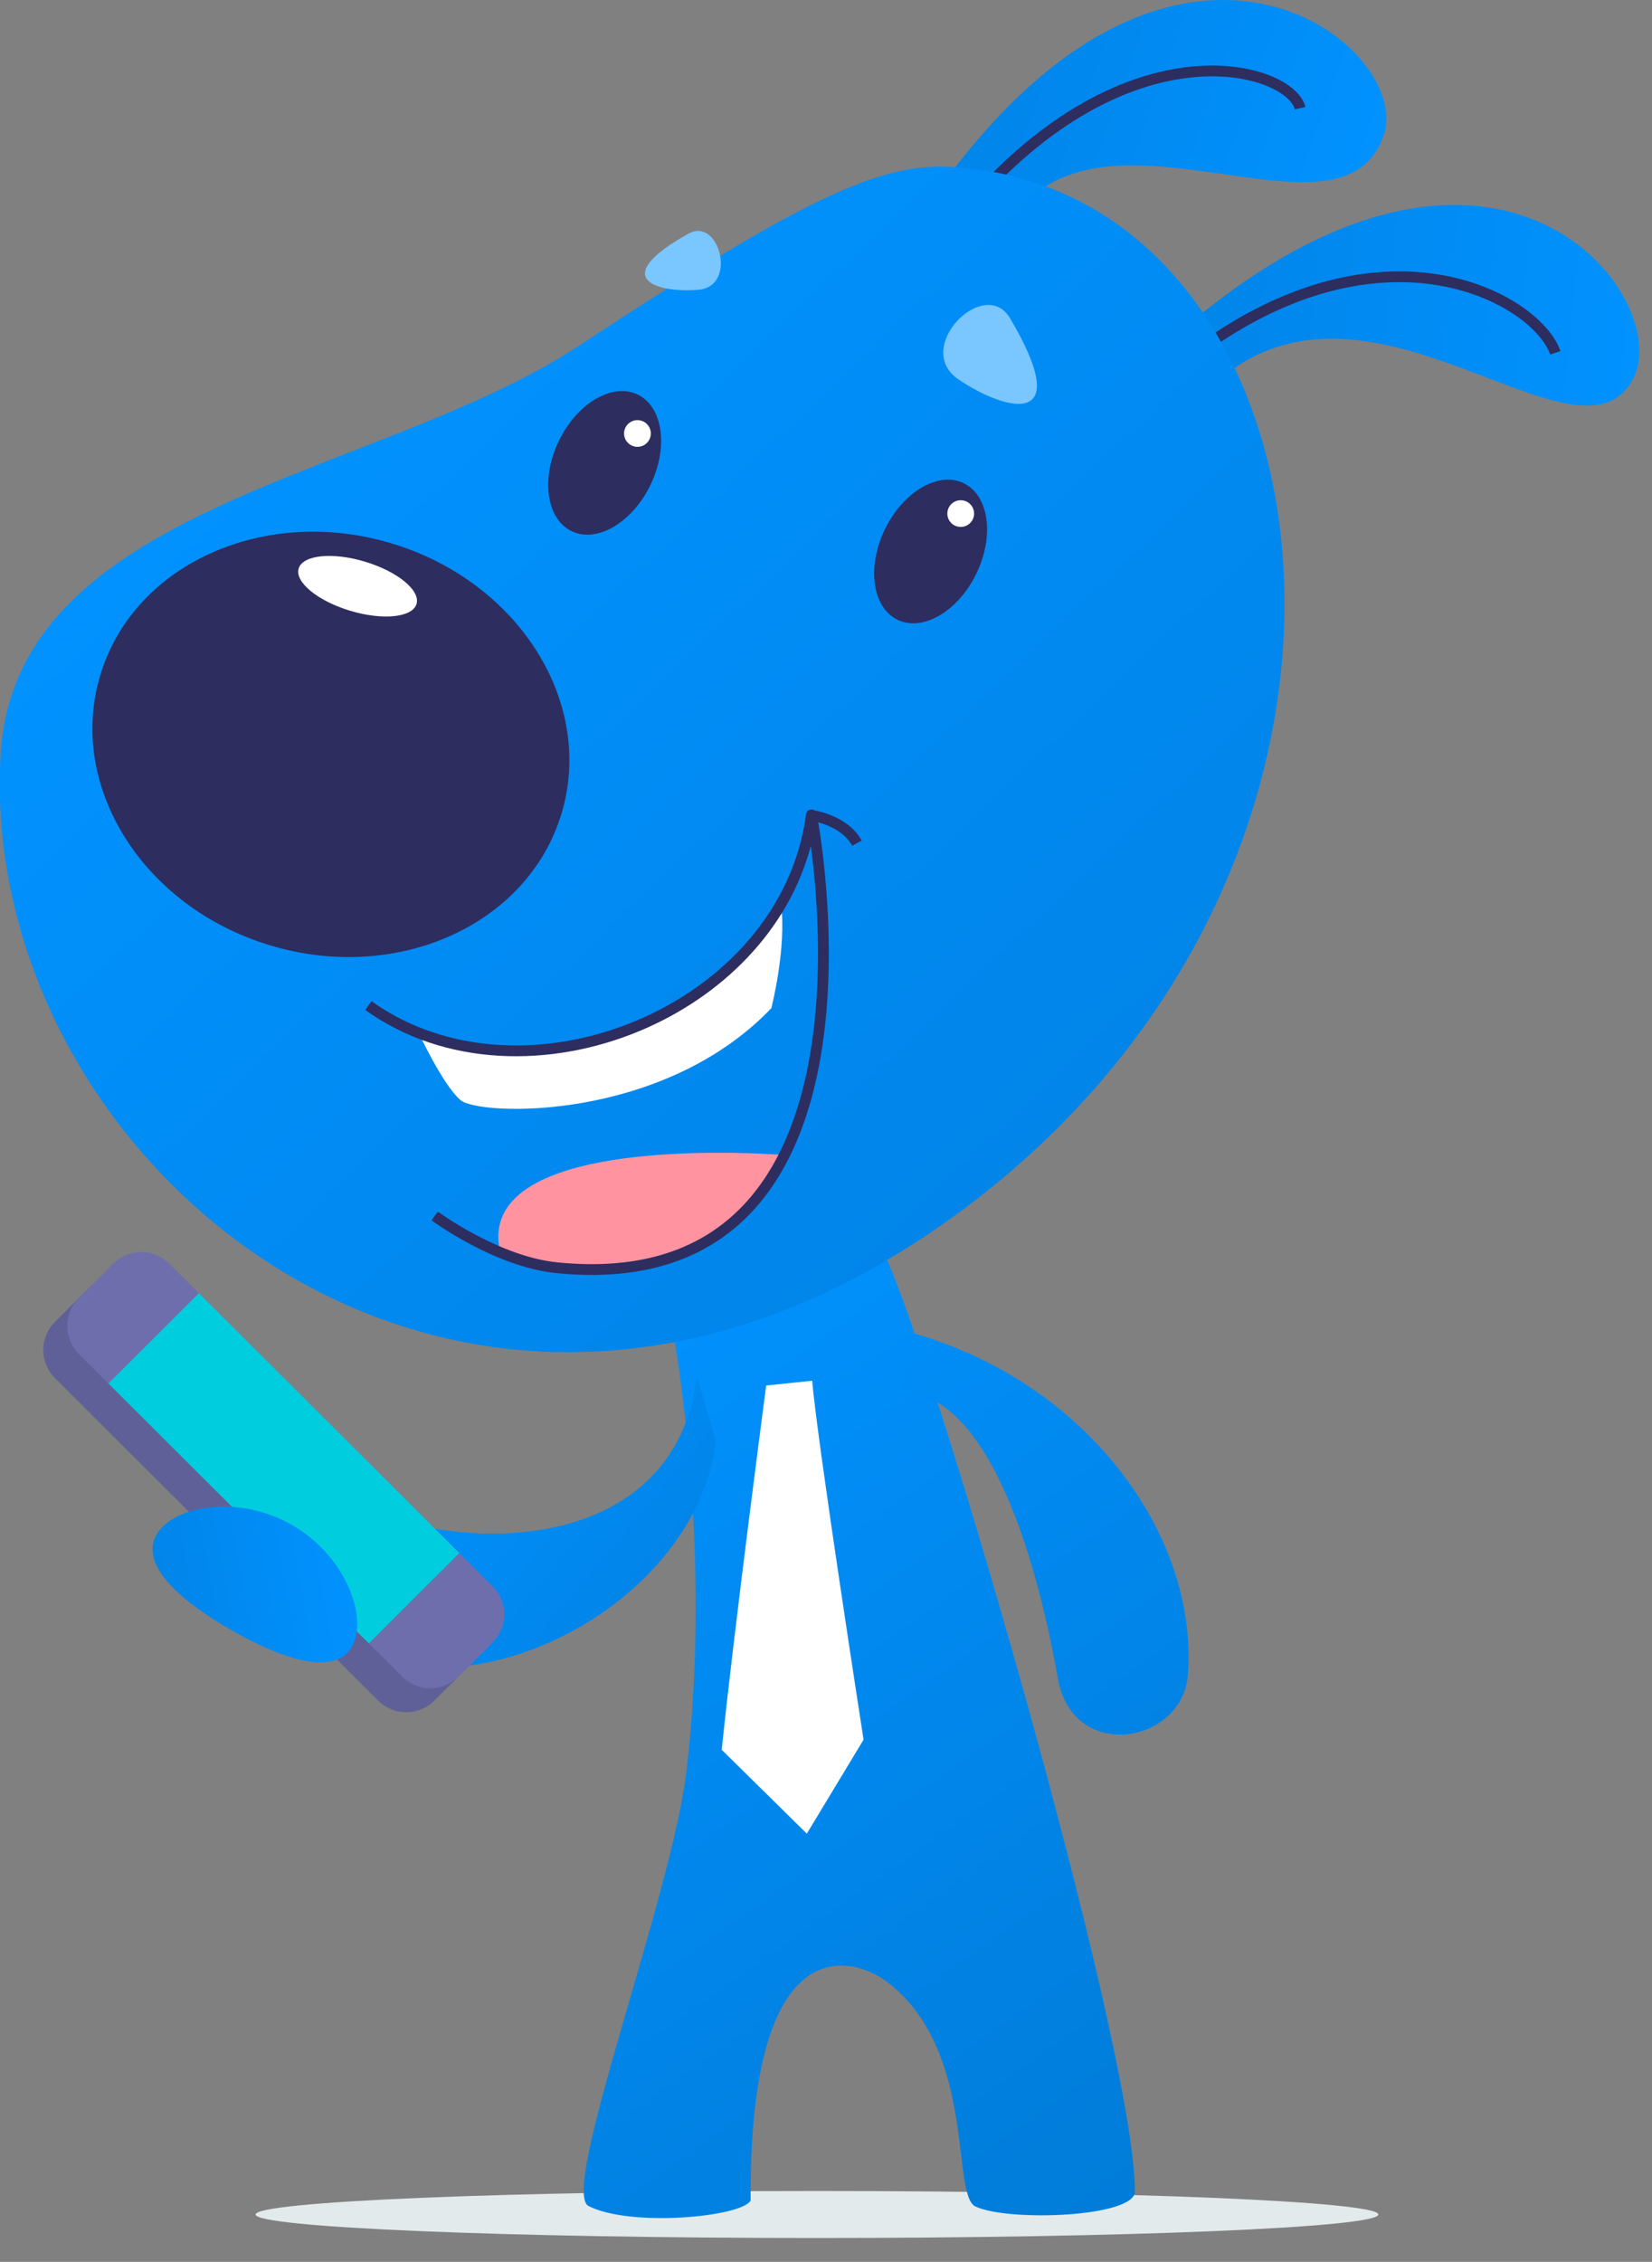
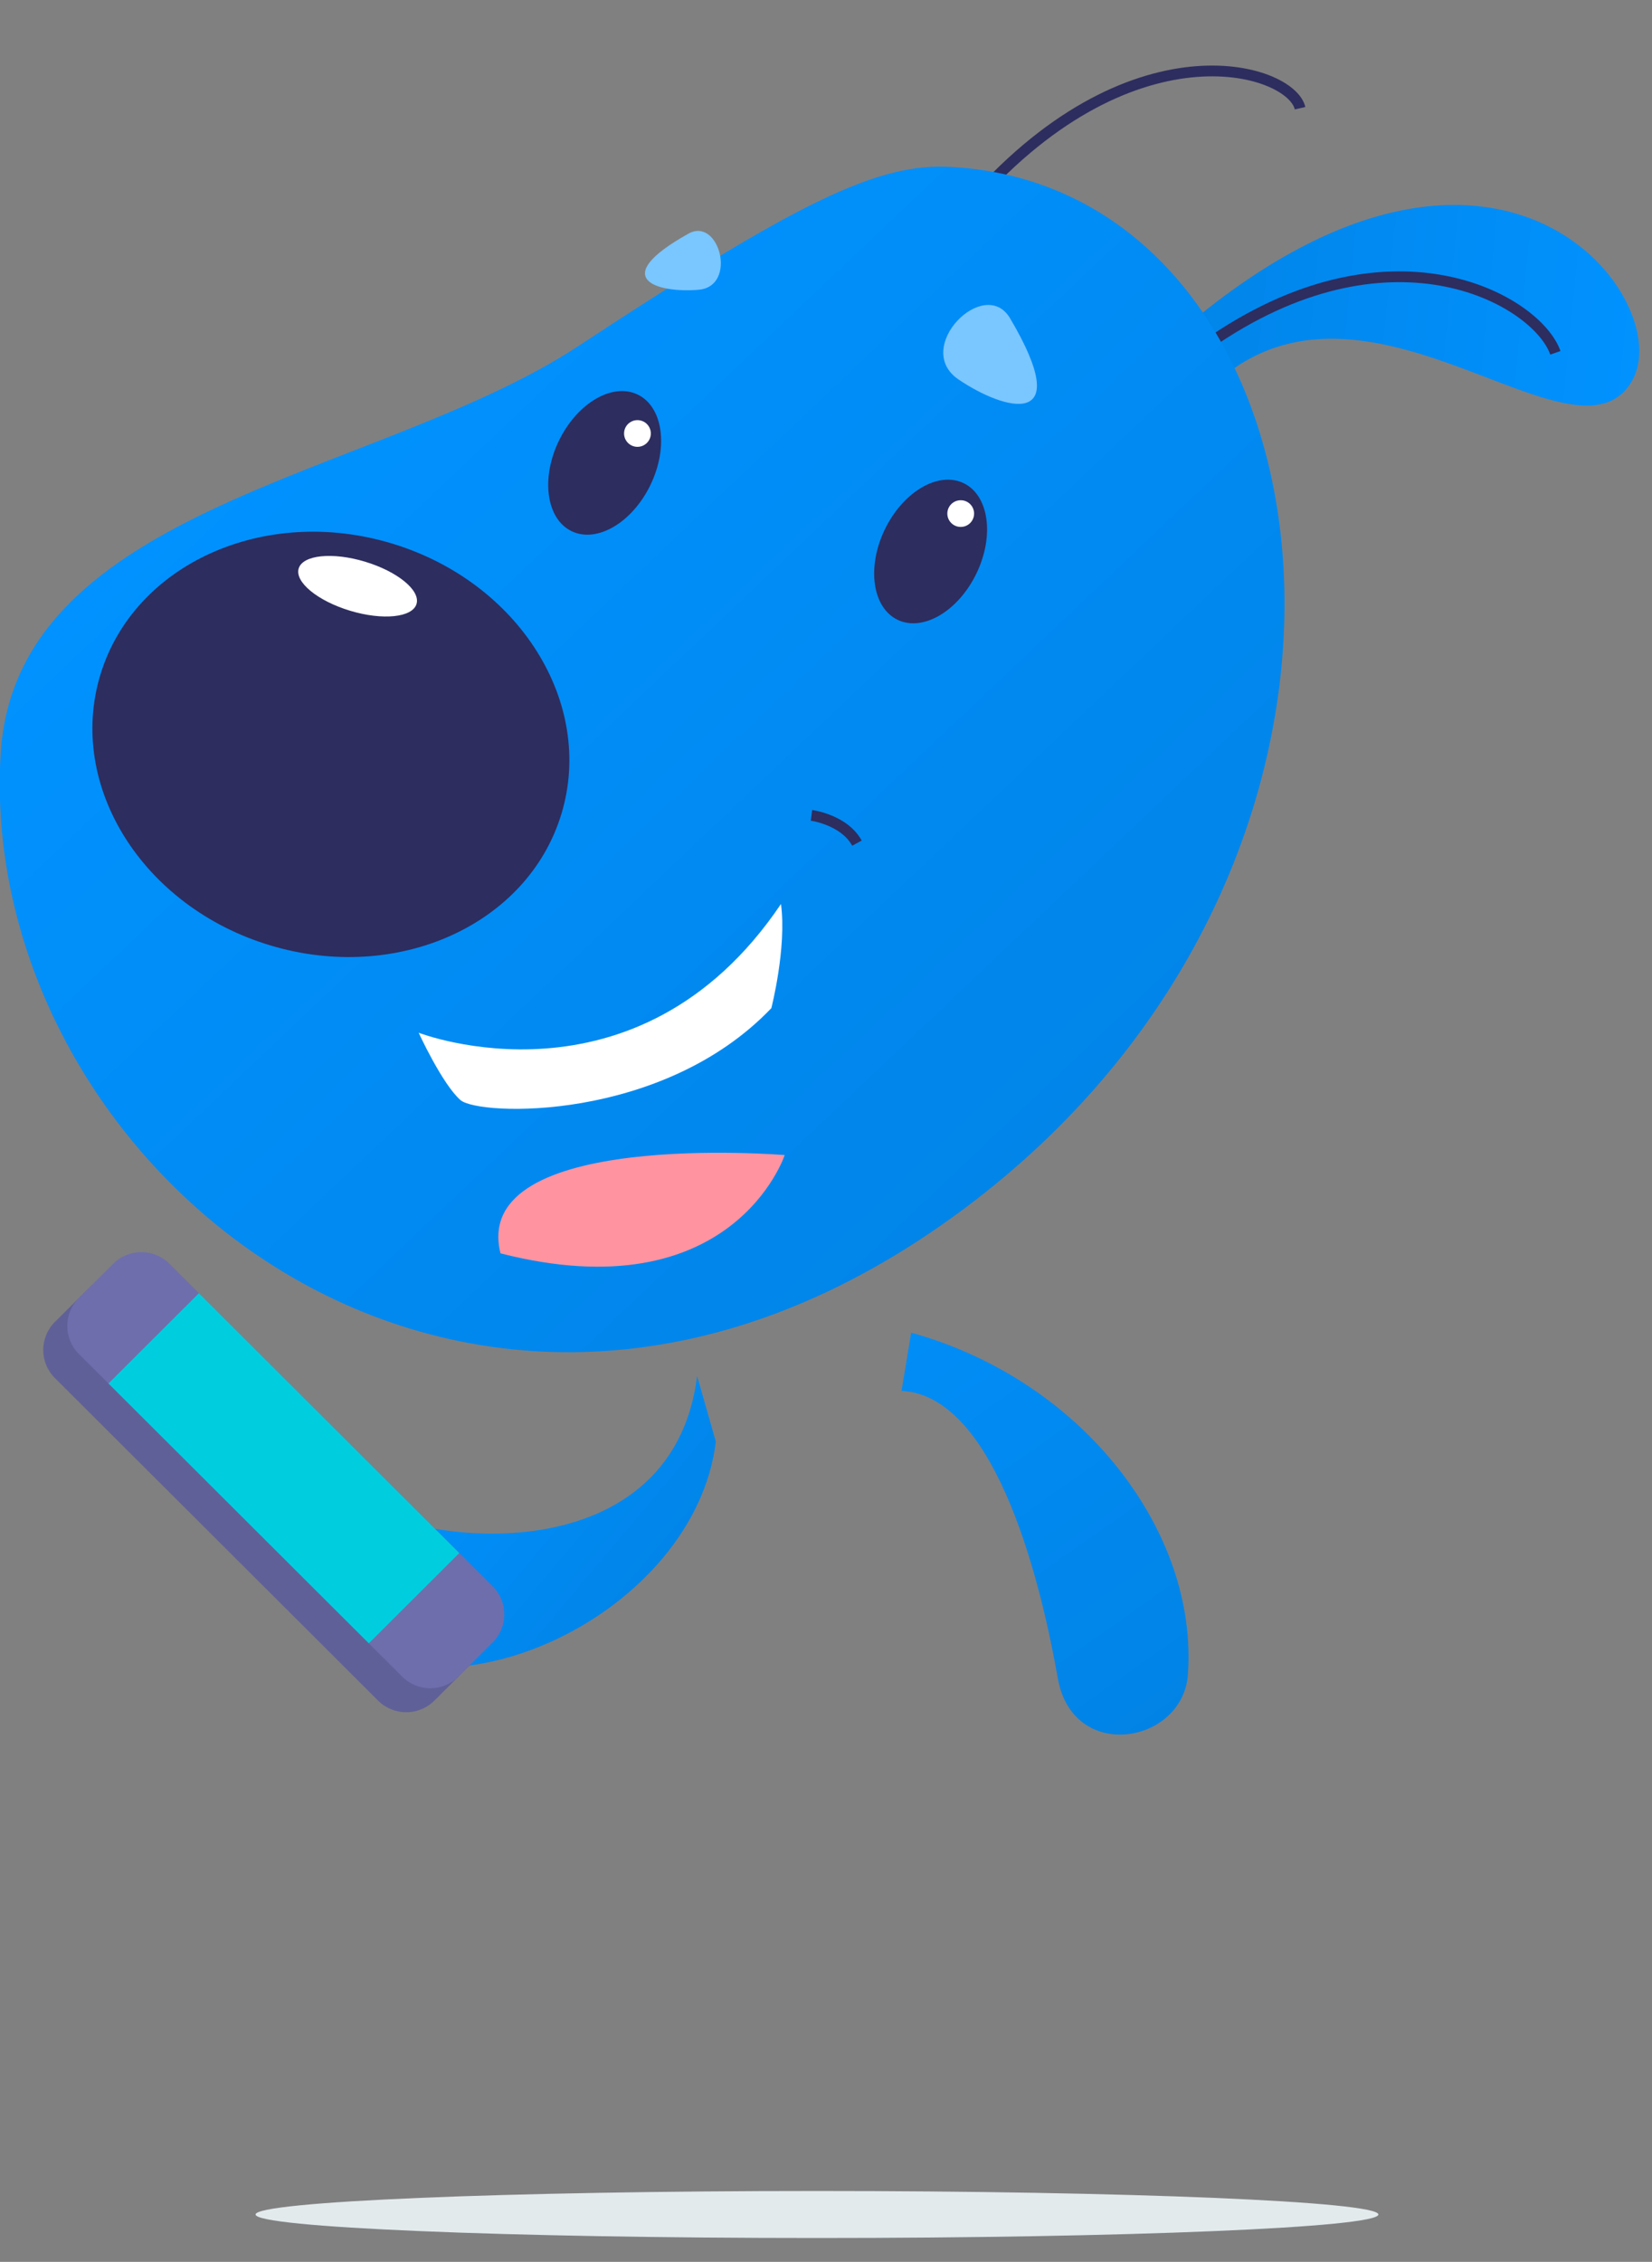
<svg xmlns="http://www.w3.org/2000/svg" width="179" height="245" viewBox="0 0 179 245" fill="none">
  <rect x="0" y="0" width="179" height="245" fill="#808080" stroke="none" />
  <g clip-path="url(#clip0_1376_32550)">
    <path d="M88.523 242.416C54.927 242.416 27.692 241.276 27.692 239.87C27.692 238.464 54.927 237.324 88.523 237.324C122.119 237.324 149.353 238.464 149.353 239.87C149.353 241.276 122.119 242.416 88.523 242.416Z" fill="#E2EAEC" />
-     <path d="M95.424 135.15C99.657 141.862 122.969 221.182 122.969 237.382C122.969 240.159 109.283 240.68 105.688 239.002C103.02 237.729 105.862 221.934 96.004 214.587C92.466 211.983 81.158 208.396 81.332 238.365C80.288 240.159 68.227 241.258 63.761 238.944C60.63 237.266 72.75 205.445 74.373 191.907C77.273 167.55 72.982 144.581 72.982 144.581" fill="url(#paint0_linear_1376_32550)" />
    <path d="M98.728 144.35C117.458 149.557 129.868 166.046 128.708 181.435C128.128 188.899 116.24 190.981 114.617 181.782C112.993 172.583 108.18 151.177 97.684 150.656" fill="url(#paint1_linear_1376_32550)" />
-     <path d="M83.016 150.077C83.016 150.077 79.421 177.443 78.203 189.535L87.423 198.618L93.57 188.436C93.57 188.436 88.525 155.979 88.003 149.557" fill="white" />
    <path d="M75.533 149.037C72.807 171.022 43.871 167.609 37.028 161.65L34.824 176.345C48.162 187.801 75.301 174.783 77.562 156.153" fill="url(#paint2_linear_1376_32550)" />
    <path d="M47.061 184.211L50.772 180.509C52.454 178.831 52.454 176.112 50.772 174.434L15.746 139.489C14.065 137.811 11.339 137.811 9.657 139.489L5.946 143.192C4.264 144.869 4.264 147.589 5.946 149.266L40.972 184.211C42.653 185.889 45.379 185.889 47.061 184.211Z" fill="#606099" />
    <path d="M49.67 181.608L53.381 177.905C55.063 176.227 55.063 173.508 53.381 171.83L18.356 136.885C16.674 135.207 13.948 135.207 12.267 136.885L8.555 140.588C6.874 142.266 6.874 144.985 8.555 146.663L43.581 181.608C45.263 183.286 47.988 183.286 49.67 181.608Z" fill="#6E6EAD" />
    <path d="M49.763 168.223L39.963 178L11.752 149.854L21.552 140.077L49.763 168.223Z" fill="#00CEDE" />
-     <path d="M38.126 178.371C36.329 181.496 30.936 179.933 25.079 176.578C19.222 173.222 15.163 169.404 16.96 166.222C18.758 163.097 25.775 161.825 31.632 165.18C37.489 168.536 39.924 175.247 38.126 178.371Z" fill="url(#paint3_linear_1376_32550)" />
-     <path d="M101.842 20.341C127.705 -15.472 152.989 4.951 149.973 14.498C145.566 28.209 118.891 8.77 109.265 24.333" fill="url(#paint4_linear_1376_32550)" />
    <path fill-rule="evenodd" clip-rule="evenodd" d="M128.966 7.227C122.072 7.947 113.127 11.885 104.175 22.393L105.067 23.149C113.86 12.829 122.543 9.072 129.088 8.389C132.367 8.047 135.109 8.475 137.07 9.233C138.051 9.612 138.823 10.067 139.369 10.538C139.922 11.013 140.208 11.471 140.293 11.85L141.435 11.592C141.275 10.885 140.798 10.224 140.134 9.653C139.465 9.077 138.569 8.559 137.492 8.143C135.338 7.311 132.407 6.868 128.966 7.227Z" fill="#2D2D5F" />
    <path d="M128.747 35.151C162.671 6.744 181.866 32.663 176.82 41.284C170.79 51.582 148.986 27.63 132.633 40.705" fill="url(#paint5_linear_1376_32550)" />
    <path fill-rule="evenodd" clip-rule="evenodd" d="M156.843 29.907C150.153 28.558 141.268 29.612 131.379 36.229L132.031 37.199C141.684 30.74 150.254 29.77 156.611 31.052C159.796 31.695 162.431 32.904 164.377 34.278C166.337 35.662 167.551 37.178 167.975 38.408L169.082 38.028C168.549 36.481 167.124 34.786 165.054 33.324C162.97 31.853 160.182 30.581 156.843 29.907Z" fill="#2D2D5F" />
    <path d="M103.059 18.084C145.798 20.456 156.294 93.528 103.233 131.828C50.289 170.071 -2.597 126.332 0.07 81.667C1.694 54.648 41.069 51.698 62.699 37.465C86.706 21.671 95.231 17.621 103.059 18.084Z" fill="url(#paint6_linear_1376_32550)" />
    <path d="M29.264 102.397C15.467 98.24 7.233 85.125 10.871 73.104C14.51 61.082 28.644 54.707 42.441 58.864C56.237 63.021 64.472 76.136 60.833 88.157C57.194 100.178 43.06 106.554 29.264 102.397Z" fill="#2D2D5F" />
    <path d="M37.942 66.157C34.416 65.095 31.918 63.043 32.363 61.575C32.807 60.107 36.026 59.778 39.551 60.84C43.077 61.903 45.575 63.954 45.131 65.422C44.686 66.89 41.468 67.219 37.942 66.157Z" fill="white" />
    <path d="M84.621 97.92C85.259 102.664 83.577 109.202 83.577 109.202C71.748 121.583 51.857 120.889 49.886 119.153C47.914 117.417 45.362 111.863 45.362 111.863C45.362 111.863 69.022 121.062 84.621 97.92Z" fill="white" />
    <path d="M54.231 135.761C50.868 122.281 85.024 125.116 85.024 125.116C85.024 125.116 79.399 142.183 54.231 135.761Z" fill="#FF94A0" />
-     <path fill-rule="evenodd" clip-rule="evenodd" d="M87.903 87.678C87.617 87.687 87.379 87.902 87.342 88.186C85.983 98.55 78.374 106.587 68.971 110.548C59.565 114.51 48.482 114.342 40.248 108.442L39.565 109.391C48.206 115.583 59.739 115.704 69.427 111.624C78.115 107.965 85.413 100.885 87.856 91.626C88.031 92.941 88.22 94.6 88.368 96.502C88.746 101.37 88.856 107.803 87.794 114.106C86.731 120.417 84.504 126.533 80.263 130.835C76.047 135.112 69.77 137.668 60.435 136.742L60.434 136.742C57.27 136.435 54.029 135.073 51.554 133.763C50.322 133.111 49.292 132.479 48.571 132.01C48.21 131.775 47.927 131.582 47.735 131.448C47.639 131.381 47.566 131.329 47.517 131.294C47.493 131.276 47.475 131.263 47.463 131.254L47.45 131.245L47.447 131.243L47.446 131.242C47.446 131.242 47.446 131.242 47.097 131.712C46.749 132.181 46.749 132.181 46.749 132.181L46.751 132.182L46.755 132.186L46.771 132.197C46.785 132.208 46.806 132.222 46.832 132.241C46.885 132.28 46.963 132.335 47.064 132.405C47.265 132.546 47.559 132.746 47.931 132.988C48.676 133.472 49.737 134.123 51.006 134.795C53.532 136.132 56.931 137.576 60.32 137.905C69.948 138.86 76.594 136.223 81.098 131.654C85.578 127.109 87.867 120.724 88.949 114.3C90.033 107.868 89.918 101.33 89.535 96.411C89.344 93.95 89.085 91.888 88.873 90.44C88.768 89.716 88.674 89.145 88.606 88.755C88.573 88.559 88.545 88.409 88.526 88.307C88.517 88.256 88.51 88.217 88.505 88.191L88.499 88.161L88.497 88.153L88.497 88.15C88.497 88.15 88.497 88.15 87.922 88.262L88.497 88.15C88.441 87.869 88.19 87.669 87.903 87.678Z" fill="#2D2D5F" />
    <path fill-rule="evenodd" clip-rule="evenodd" d="M88.001 87.74C88 87.74 88 87.74 87.924 88.319C87.848 88.898 87.848 88.898 87.848 88.898L87.852 88.899L87.875 88.903C87.897 88.906 87.931 88.911 87.976 88.919C88.066 88.935 88.199 88.961 88.364 89C88.695 89.078 89.15 89.207 89.644 89.409C90.645 89.82 91.735 90.503 92.339 91.608L93.367 91.048C92.579 89.607 91.205 88.786 90.089 88.329C89.525 88.097 89.009 87.951 88.633 87.863C88.445 87.819 88.29 87.788 88.181 87.769C88.127 87.759 88.083 87.752 88.053 87.748C88.037 87.745 88.025 87.744 88.016 87.742L88.006 87.741L88.002 87.74L88.001 87.74Z" fill="#2D2D5F" />
    <path d="M74.581 25.318C65.767 30.235 71.276 31.74 75.625 31.393C79.974 31.103 77.944 23.409 74.581 25.318Z" fill="#7AC6FF" />
    <path d="M61.942 57.54C59.201 56.222 58.58 51.84 60.554 47.752C62.528 43.665 66.351 41.419 69.092 42.737C71.833 44.055 72.454 48.437 70.48 52.524C68.506 56.612 64.683 58.858 61.942 57.54Z" fill="#2D2D5F" />
    <path d="M69.07 48.401C68.269 48.401 67.62 47.753 67.62 46.954C67.62 46.155 68.269 45.508 69.07 45.508C69.87 45.508 70.519 46.155 70.519 46.954C70.519 47.753 69.87 48.401 69.07 48.401Z" fill="white" />
    <path d="M109.431 34.454C116.622 46.604 108.909 44.521 103.864 41.108C98.819 37.694 106.648 29.826 109.431 34.454Z" fill="#7AC6FF" />
    <path d="M97.261 67.138C94.52 65.82 93.898 61.438 95.872 57.35C97.847 53.263 101.669 51.017 104.41 52.335C107.151 53.653 107.773 58.034 105.798 62.122C103.824 66.21 100.002 68.455 97.261 67.138Z" fill="#2D2D5F" />
    <path d="M104.097 57.076C103.296 57.076 102.647 56.429 102.647 55.63C102.647 54.831 103.296 54.184 104.097 54.184C104.898 54.184 105.547 54.831 105.547 55.63C105.547 56.429 104.898 57.076 104.097 57.076Z" fill="white" />
  </g>
  <defs>
    <linearGradient id="paint0_linear_1376_32550" x1="117.797" y1="240.956" x2="52.663" y2="148.631" gradientUnits="userSpaceOnUse">
      <stop stop-color="#017CD9" />
      <stop offset="1" stop-color="#0192FF" />
    </linearGradient>
    <linearGradient id="paint1_linear_1376_32550" x1="149.374" y1="215.476" x2="84.24" y2="123.151" gradientUnits="userSpaceOnUse">
      <stop stop-color="#017CD9" />
      <stop offset="1" stop-color="#0192FF" />
    </linearGradient>
    <linearGradient id="paint2_linear_1376_32550" x1="67.924" y1="173.4" x2="44.039" y2="153.311" gradientUnits="userSpaceOnUse">
      <stop stop-color="#0185E9" />
      <stop offset="1" stop-color="#0192FF" />
    </linearGradient>
    <linearGradient id="paint3_linear_1376_32550" x1="17.617" y1="173.629" x2="37.858" y2="170.007" gradientUnits="userSpaceOnUse">
      <stop stop-color="#0185E9" />
      <stop offset="1" stop-color="#0192FF" />
    </linearGradient>
    <linearGradient id="paint4_linear_1376_32550" x1="106.786" y1="6.267" x2="147.477" y2="20.979" gradientUnits="userSpaceOnUse">
      <stop stop-color="#0185E9" />
      <stop offset="1" stop-color="#0192FF" />
    </linearGradient>
    <linearGradient id="paint5_linear_1376_32550" x1="129.358" y1="29.853" x2="178.073" y2="34.692" gradientUnits="userSpaceOnUse">
      <stop stop-color="#0185E9" />
      <stop offset="1" stop-color="#0192FF" />
    </linearGradient>
    <linearGradient id="paint6_linear_1376_32550" x1="114.411" y1="122.737" x2="35.298" y2="39.328" gradientUnits="userSpaceOnUse">
      <stop stop-color="#0185E9" />
      <stop offset="1" stop-color="#0192FF" />
    </linearGradient>
    <clipPath id="clip0_1376_32550">
      <rect width="178.262" height="245" fill="white" transform="matrix(-1 0 0 1 178.262 0)" />
    </clipPath>
  </defs>
</svg>